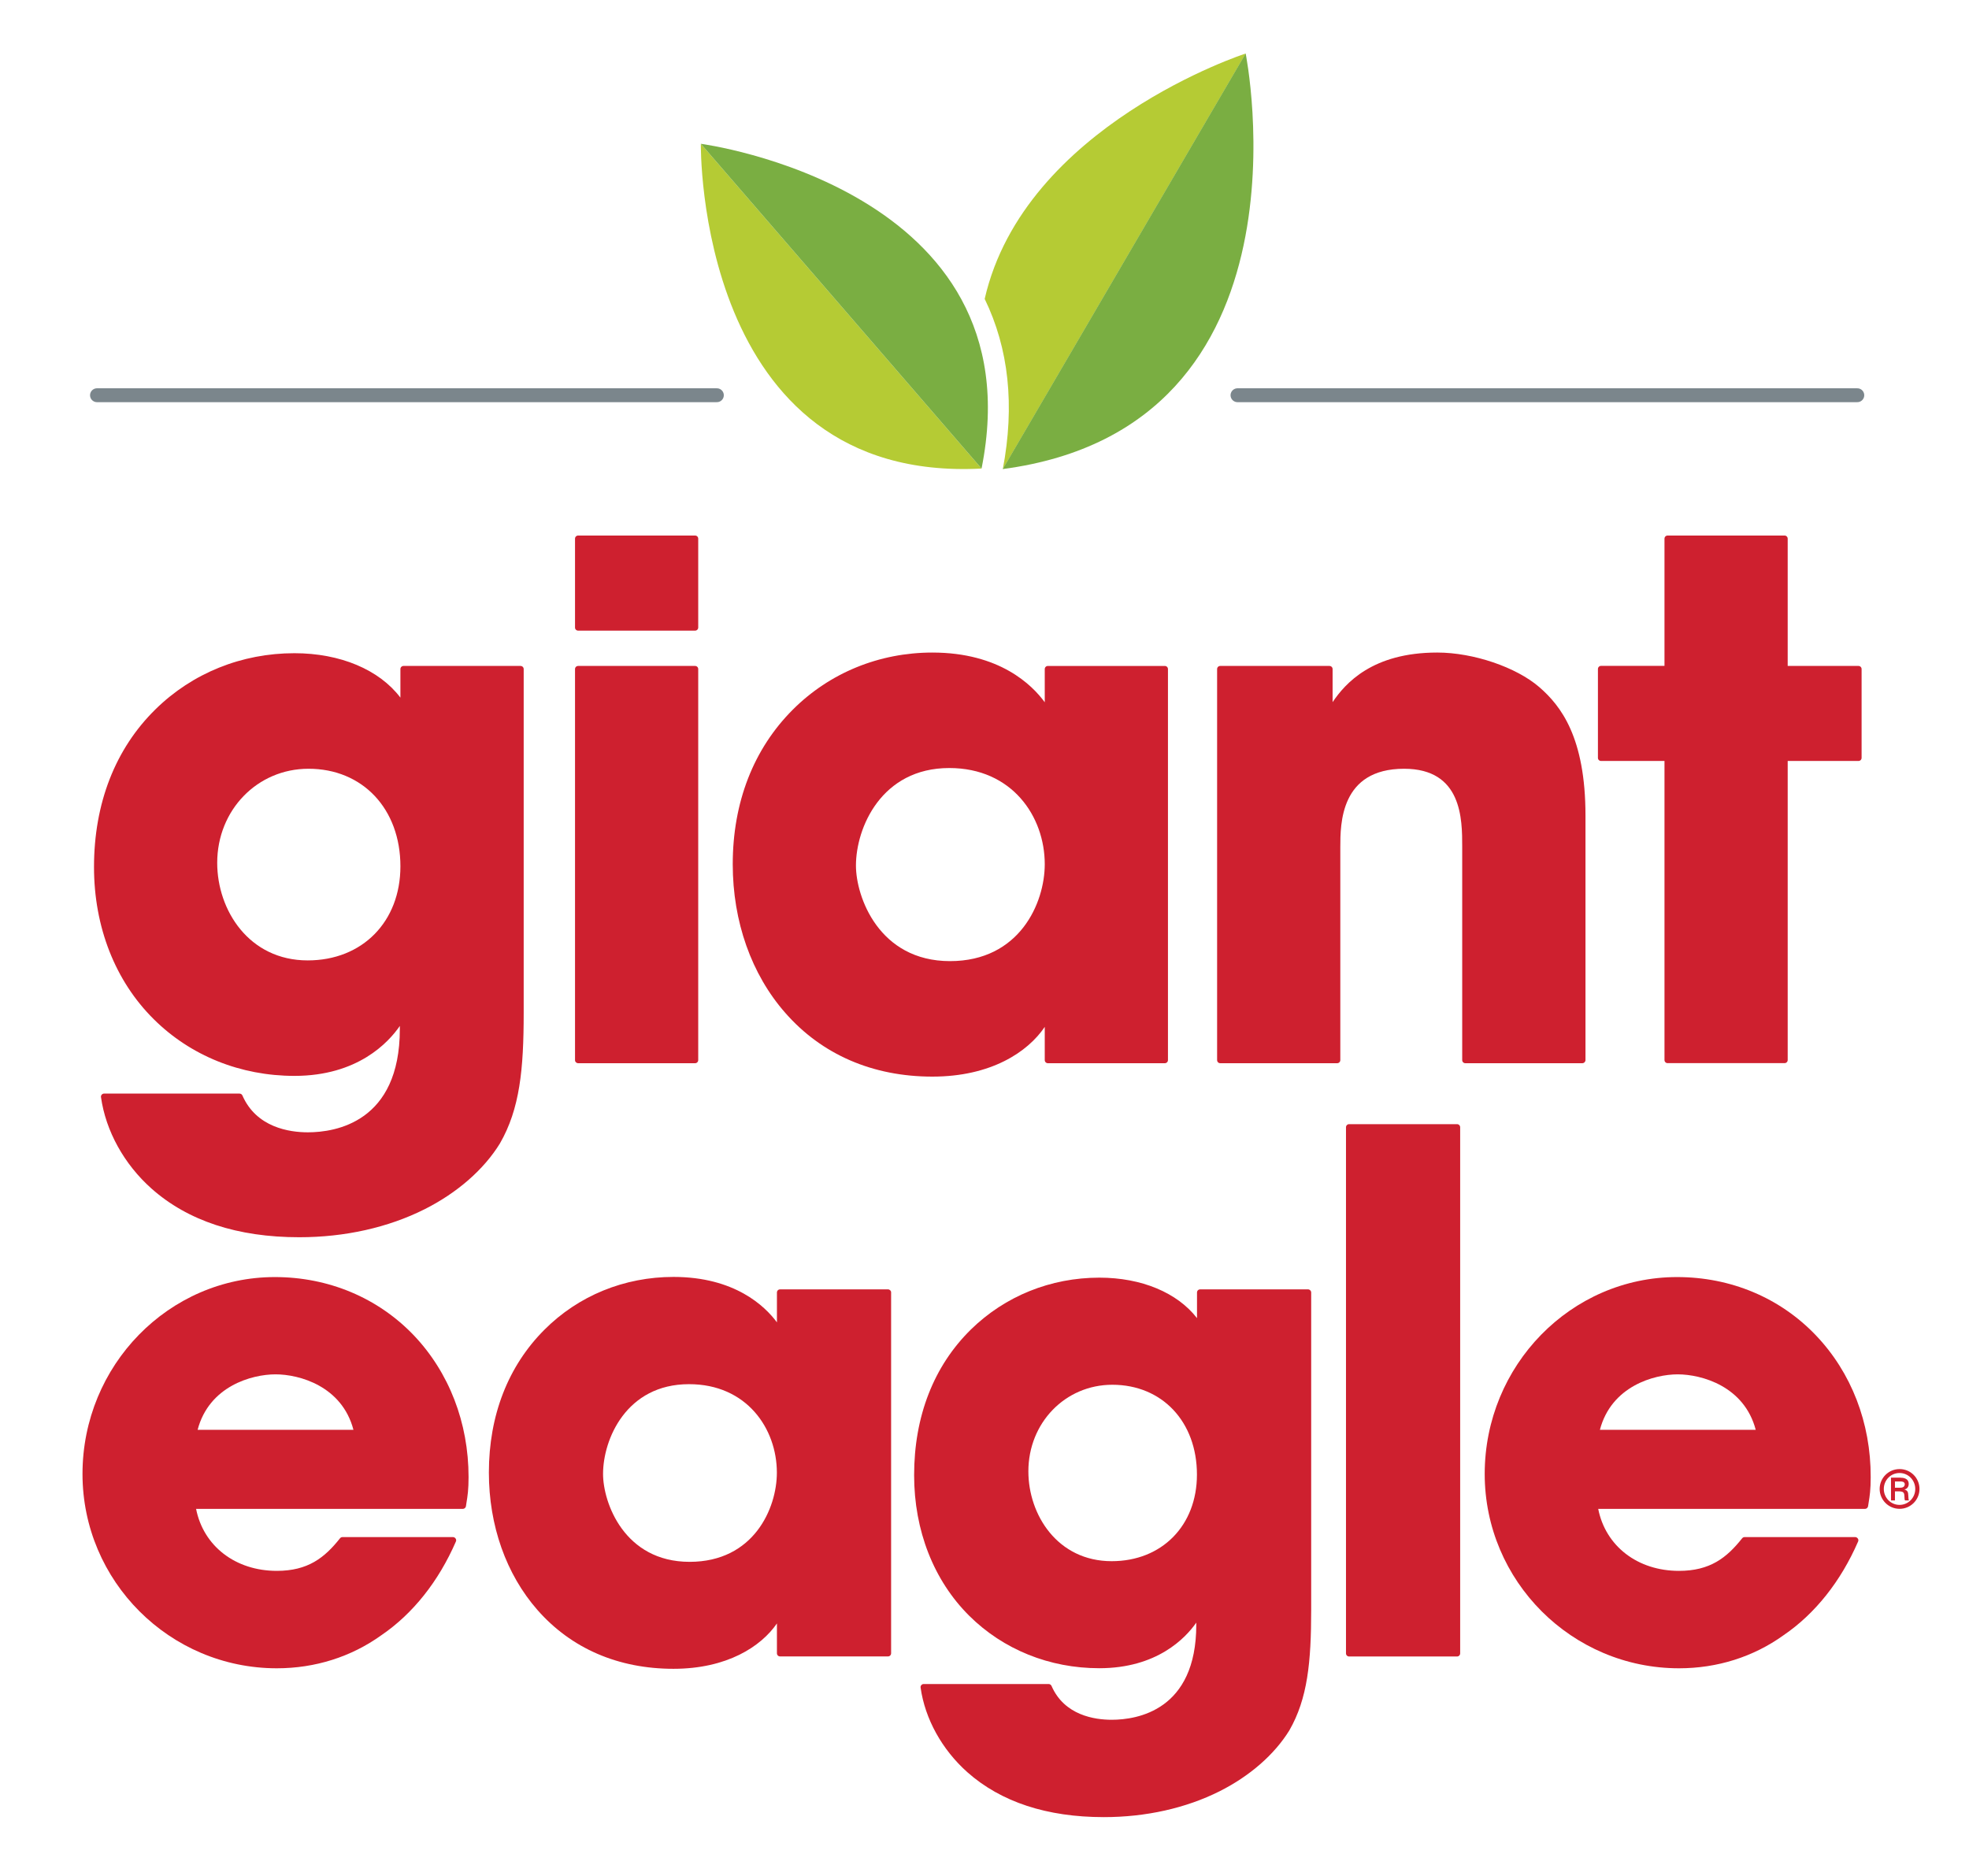
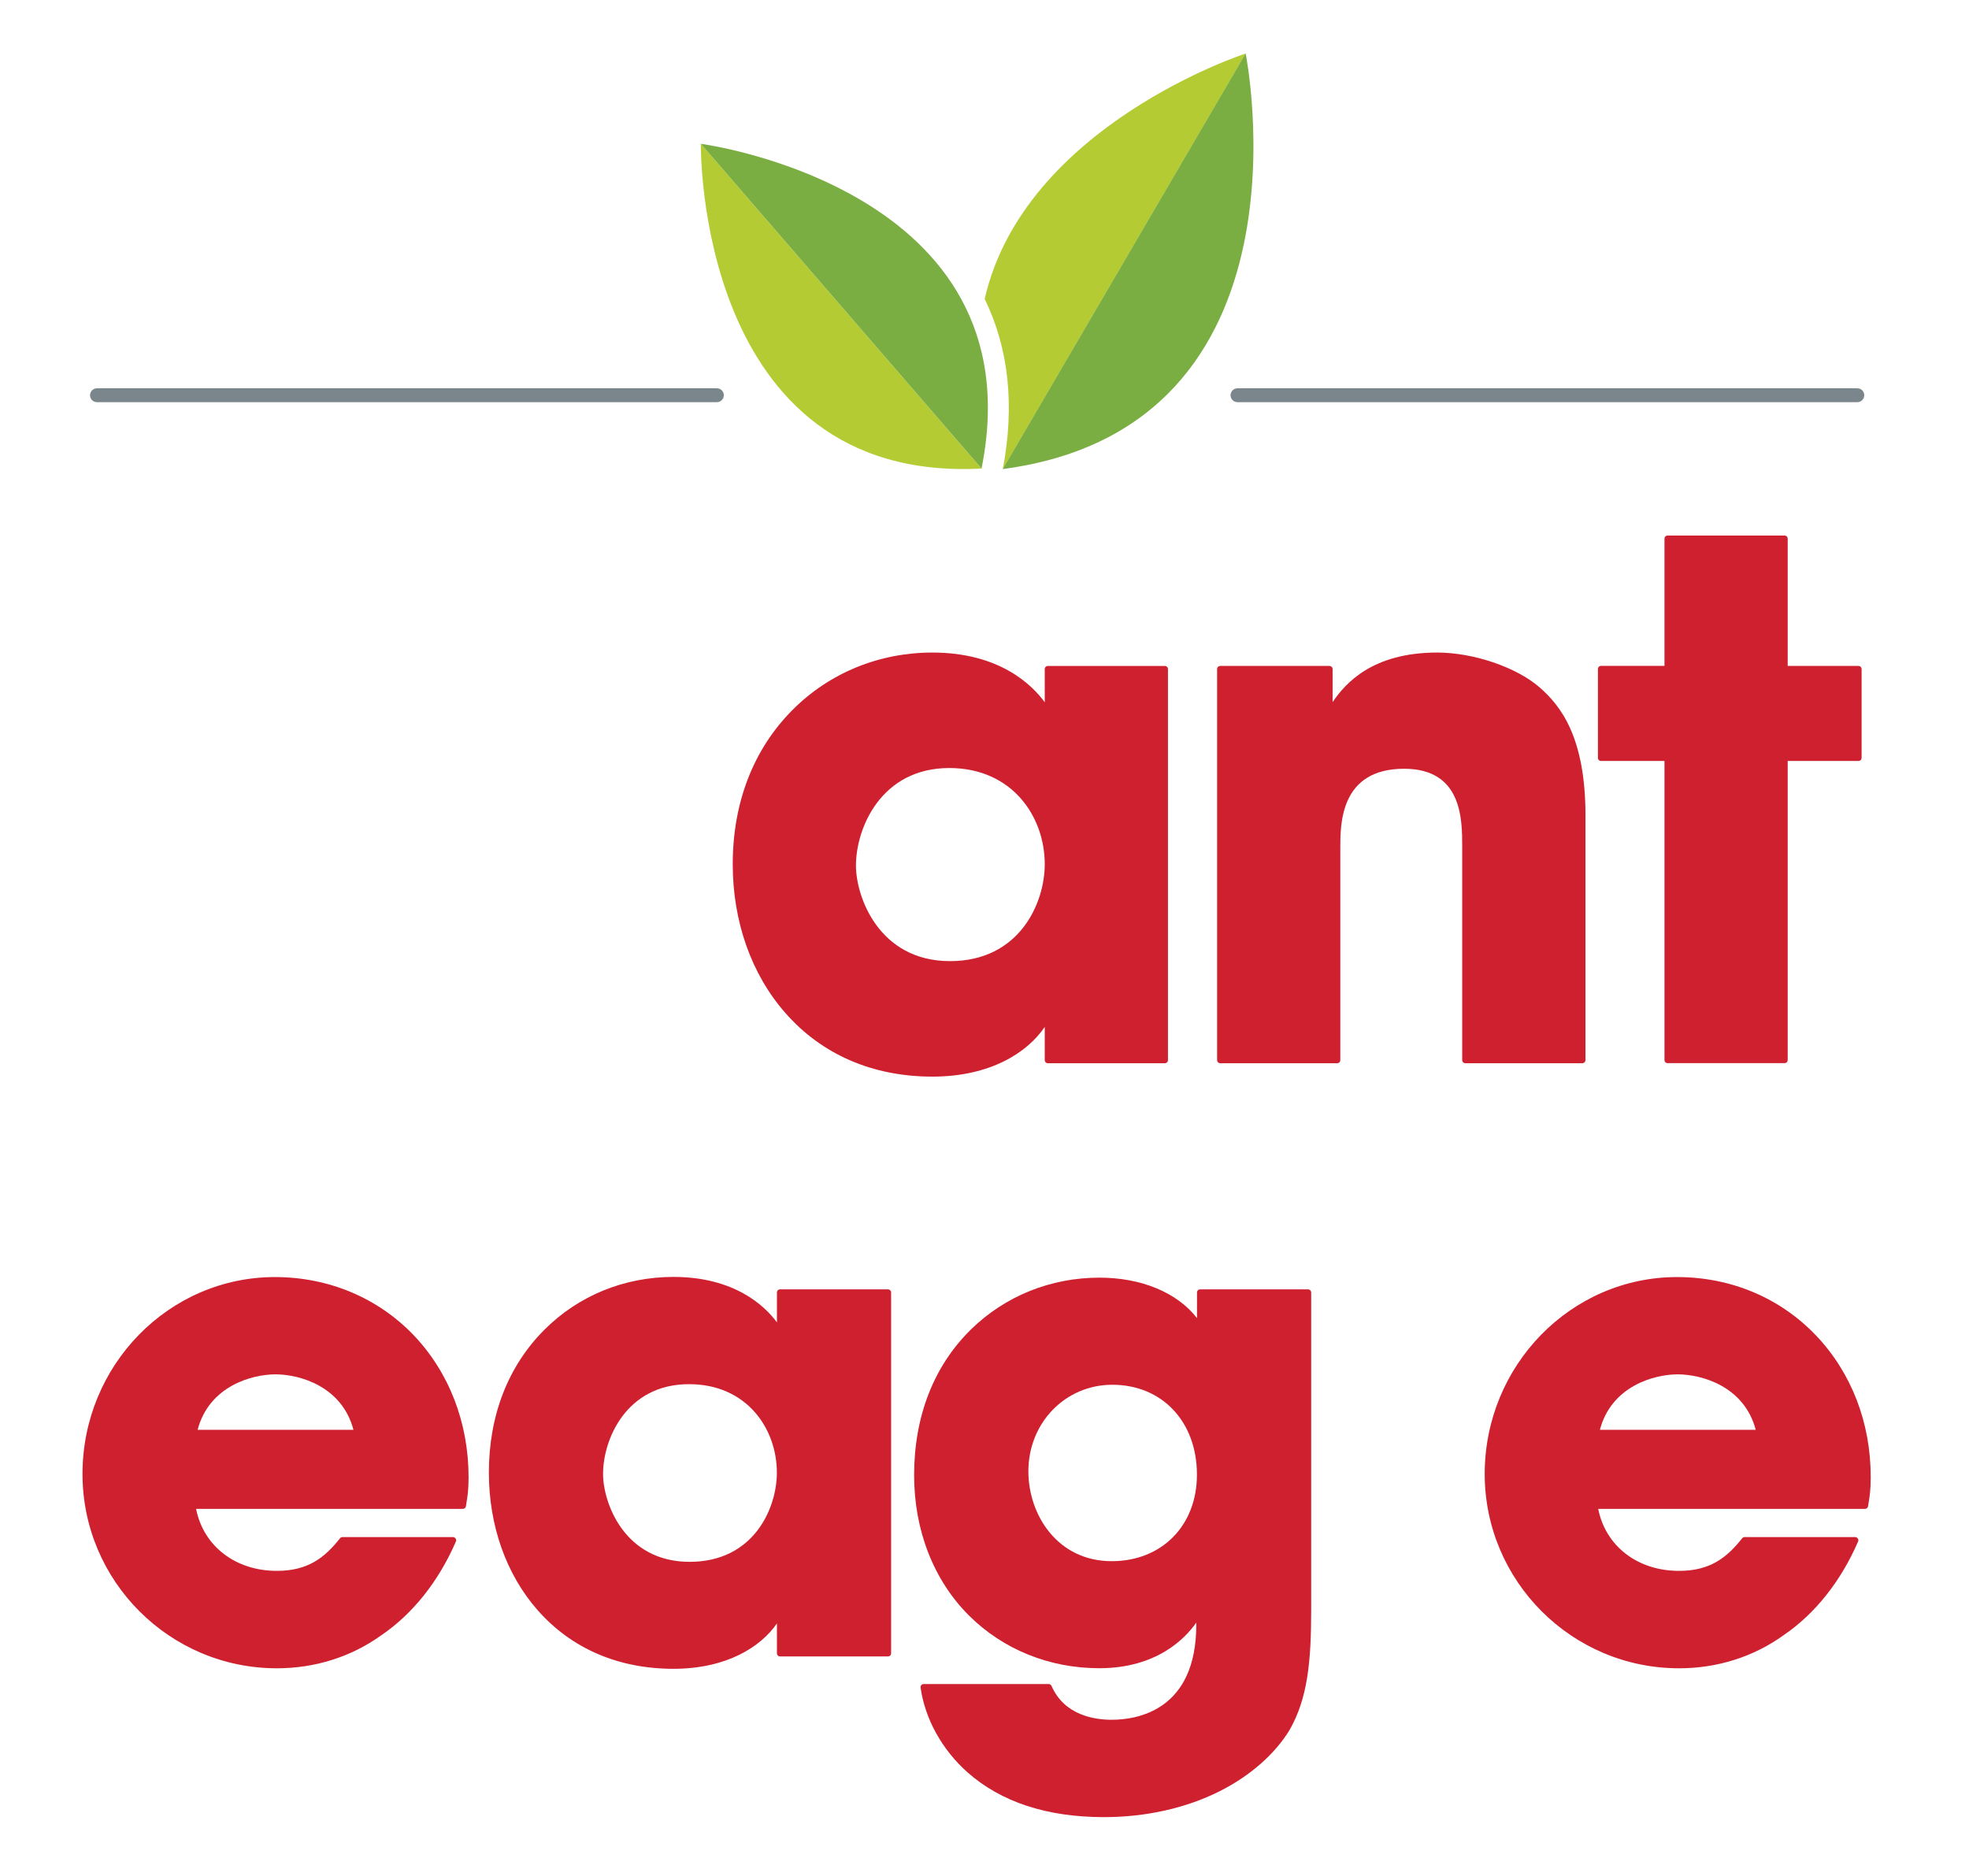
<svg xmlns="http://www.w3.org/2000/svg" version="1.1" id="Layer_1" x="0px" y="0px" viewBox="0 0 270.41 257.7" style="enable-background:new 0 0 270.41 257.7;" xml:space="preserve">
  <style type="text/css">
	.st0{fill:none;stroke:#7B868C;stroke-width:1.906;stroke-linecap:round;stroke-linejoin:round;stroke-miterlimit:10;}
	.st1{fill:#B5CB34;}
	.st2{fill:#7AAE42;}
	.st3{fill:#CE202F;}
</style>
  <g>
    <g>
      <line class="st0" x1="13.32" y1="54.28" x2="98.45" y2="54.28" />
      <line class="st0" x1="169.95" y1="54.28" x2="255.07" y2="54.28" />
    </g>
    <path class="st1" d="M135.23,41.05c3.31,6.81,4.15,14.64,2.49,23.38c0,0,0,0,0,0l33.36-57.08   C171.07,7.34,140.69,17.21,135.23,41.05z" />
    <g>
      <path class="st1" d="M96.25,19.75c0,0-0.7,46.67,38.55,44.6L96.25,19.75" />
      <path class="st2" d="M96.25,19.75c0,0,46.28,6.06,38.55,44.6L96.25,19.75" />
    </g>
    <path class="st2" d="M171.07,7.34c0,0,10.35,51.3-33.36,57.08L171.07,7.34" />
  </g>
  <g>
    <g>
      <path class="st3" d="M37.75,175.39c-14.57,0-26.42,12.13-26.42,27.04c0,14.72,11.97,26.69,26.69,26.69    c5.25,0,10.22-1.57,14.35-4.54c4.32-2.94,7.86-7.39,10.24-12.87c0.06-0.13,0.05-0.29-0.04-0.41c-0.08-0.12-0.22-0.2-0.36-0.2    H47.04c-0.13,0-0.26,0.06-0.34,0.16c-2.13,2.69-4.42,4.48-8.68,4.48c-5.69,0-10.08-3.4-11.09-8.51h36.63    c0.21,0,0.4-0.16,0.43-0.37l0.07-0.46c0.16-0.97,0.29-1.81,0.29-3.54c0-7.47-2.68-14.39-7.54-19.49    C51.88,178.23,45.11,175.39,37.75,175.39z M27.14,196.37c1.57-5.99,7.42-7.62,10.7-7.62s9.13,1.62,10.7,7.62H27.14z" />
      <path class="st3" d="M121.95,177.08h-14.82c-0.24,0-0.43,0.19-0.43,0.43v4.1c-1.64-2.22-5.79-6.24-14.21-6.24    c-6.75,0-13.05,2.57-17.72,7.25c-4.99,4.99-7.63,11.77-7.63,19.62c0,7.27,2.37,13.97,6.67,18.87c4.64,5.29,11.1,8.08,18.68,8.08    c7.35,0,12.02-3.05,14.21-6.23v4.1c0,0.24,0.19,0.43,0.43,0.43h14.82c0.24,0,0.43-0.19,0.43-0.43v-49.56    C122.39,177.28,122.19,177.08,121.95,177.08z M106.69,202.25c0,4.92-3.19,12.25-11.98,12.25c-8.98,0-11.89-8.13-11.89-12.07    c0-4.77,3.2-12.33,11.8-12.33C102.55,190.09,106.69,196.21,106.69,202.25z" />
      <path class="st3" d="M179.64,177.08h-14.82c-0.24,0-0.43,0.19-0.43,0.43v3.52c-2.71-3.5-7.62-5.56-13.41-5.56    c-6.69,0-12.95,2.53-17.63,7.11c-5.11,5.01-7.81,11.93-7.81,20.02c0,7.6,2.69,14.46,7.57,19.31c4.68,4.64,11.02,7.2,17.86,7.2    c7.92,0,11.83-4.13,13.32-6.26v0.29c0,11.78-8.13,13.05-11.62,13.05c-2.33,0-6.5-0.6-8.26-4.65c-0.07-0.16-0.23-0.26-0.4-0.26    h-17.15c-0.13,0-0.24,0.05-0.33,0.15c-0.08,0.09-0.12,0.22-0.1,0.34c0.6,4.29,2.94,8.52,6.42,11.62    c4.61,4.09,10.92,6.17,18.75,6.17c5.77,0,11.27-1.23,15.89-3.55c4.14-2.08,7.54-5.05,9.58-8.36c2.51-4.37,3-9.38,3-16.56v-43.58    C180.07,177.28,179.88,177.08,179.64,177.08z M164.38,202.52c0,7-4.82,11.89-11.71,11.89c-7.43,0-11.44-6.36-11.44-12.34    c0-6.67,5.07-11.89,11.53-11.89C159.6,190.18,164.38,195.26,164.38,202.52z" />
-       <path class="st3" d="M200.1,154.39h-14.82c-0.24,0-0.43,0.19-0.43,0.43v72.25c0,0.24,0.19,0.43,0.43,0.43h14.82    c0.24,0,0.43-0.19,0.43-0.43v-72.25C200.53,154.58,200.34,154.39,200.1,154.39z" />
      <path class="st3" d="M249.38,183.39c-4.93-5.16-11.69-8-19.06-8c-14.57,0-26.42,12.13-26.42,27.04    c0,14.72,11.97,26.69,26.69,26.69c5.25,0,10.22-1.57,14.35-4.54c4.32-2.94,7.86-7.39,10.24-12.87c0.06-0.13,0.05-0.29-0.04-0.41    c-0.08-0.12-0.22-0.2-0.36-0.2h-15.18c-0.13,0-0.26,0.06-0.34,0.16c-2.13,2.69-4.42,4.48-8.68,4.48c-5.69,0-10.08-3.4-11.09-8.51    h36.63c0.21,0,0.4-0.16,0.43-0.37l0.07-0.45c0.16-0.97,0.29-1.81,0.29-3.55C256.93,195.41,254.25,188.49,249.38,183.39z     M241.12,196.37h-21.4c1.57-5.99,7.42-7.62,10.7-7.62C233.7,188.76,239.55,190.38,241.12,196.37z" />
    </g>
    <g>
-       <path class="st3" d="M71.92,139.1V91.89c0-0.24-0.19-0.43-0.43-0.43H55.42c-0.24,0-0.43,0.19-0.43,0.43v3.92    c-2.91-3.84-8.26-6.1-14.56-6.1c-7.24,0-14.01,2.73-19.07,7.7c-5.53,5.42-8.45,12.92-8.45,21.67c0,8.23,2.91,15.65,8.2,20.89    c5.06,5.03,11.93,7.79,19.33,7.79c8.68,0,12.91-4.59,14.47-6.86v0.43c0,12.79-8.83,14.18-12.63,14.18c-2.53,0-7.07-0.66-8.99-5.06    c-0.07-0.16-0.23-0.26-0.4-0.26H14.3c-0.13,0-0.24,0.05-0.33,0.15c-0.08,0.09-0.12,0.22-0.1,0.34c0.65,4.64,3.18,9.22,6.94,12.56    c4.99,4.43,11.81,6.68,20.29,6.68c6.25,0,12.2-1.33,17.2-3.84c4.48-2.25,8.16-5.46,10.36-9.05    C71.39,152.29,71.92,146.87,71.92,139.1z M54.99,118.98c0,7.61-5.23,12.92-12.73,12.92c-8.08,0-12.43-6.91-12.43-13.4    c0-7.24,5.5-12.92,12.53-12.92C49.8,105.57,54.99,111.09,54.99,118.98z" />
-       <path class="st3" d="M79.4,86.61h16.06c0.24,0,0.43-0.19,0.43-0.43V73.98c0-0.24-0.19-0.43-0.43-0.43H79.4    c-0.24,0-0.43,0.19-0.43,0.43v12.19C78.96,86.42,79.16,86.61,79.4,86.61z" />
-       <path class="st3" d="M79.4,146.02h16.06c0.24,0,0.43-0.19,0.43-0.43v-53.7c0-0.24-0.19-0.43-0.43-0.43H79.4    c-0.24,0-0.43,0.19-0.43,0.43v53.7C78.96,145.82,79.16,146.02,79.4,146.02z" />
      <path class="st3" d="M128.05,147.86c8.02,0,13.09-3.36,15.43-6.83v4.56c0,0.24,0.19,0.43,0.43,0.43h16.06    c0.24,0,0.43-0.19,0.43-0.43v-53.7c0-0.24-0.19-0.43-0.43-0.43h-16.06c-0.24,0-0.43,0.19-0.43,0.43v4.56    c-1.73-2.38-6.21-6.83-15.43-6.83c-7.31,0-14.12,2.79-19.17,7.84c-5.4,5.4-8.25,12.74-8.25,21.23c0,7.87,2.56,15.12,7.22,20.42    C112.86,144.83,119.85,147.86,128.05,147.86z M117.55,118.88c0-5.18,3.48-13.4,12.82-13.4c8.61,0,13.11,6.64,13.11,13.21    c0,5.35-3.47,13.31-13.02,13.31C120.7,131.99,117.55,123.16,117.55,118.88z" />
      <path class="st3" d="M217.74,145.59v-33.57c0-10.77-3.39-15.09-6.34-17.65c-3.18-2.75-9.07-4.75-14.02-4.75    c-8.9,0-12.62,4.22-14.37,6.81v-4.54c0-0.24-0.19-0.43-0.43-0.43h-15c-0.24,0-0.43,0.19-0.43,0.43v53.7    c0,0.24,0.19,0.43,0.43,0.43h16.06c0.24,0,0.43-0.19,0.43-0.43v-29.22c0-3.23,0-10.79,8.76-10.79c7.98,0,7.98,6.96,7.98,10.69    v29.32c0,0.24,0.19,0.43,0.43,0.43h16.06C217.55,146.02,217.74,145.82,217.74,145.59z" />
      <path class="st3" d="M219.88,104.51h8.71v41.07c0,0.24,0.19,0.43,0.43,0.43h16.06c0.24,0,0.43-0.19,0.43-0.43v-41.07h9.72    c0.24,0,0.43-0.19,0.43-0.43V91.89c0-0.24-0.19-0.43-0.43-0.43h-9.72V73.98c0-0.24-0.19-0.43-0.43-0.43h-16.06    c-0.24,0-0.43,0.19-0.43,0.43v17.47h-8.71c-0.24,0-0.43,0.19-0.43,0.43v12.19C219.44,104.32,219.64,104.51,219.88,104.51z" />
    </g>
  </g>
  <g>
-     <path class="st3" d="M263.61,204.49c0,1.52-1.24,2.73-2.73,2.73c-1.53,0-2.74-1.24-2.74-2.73c0-1.49,1.2-2.73,2.74-2.73   C262.4,201.76,263.61,202.99,263.61,204.49z M258.71,204.49c0,1.2,0.95,2.19,2.16,2.19c1.19,0,2.16-0.97,2.16-2.19   c0-1.19-0.94-2.19-2.16-2.19C259.64,202.3,258.71,203.3,258.71,204.49z M261.03,202.95c0.19,0,1.1,0,1.1,0.85   c0,0.34-0.16,0.66-0.58,0.76v0.01c0.43,0.12,0.51,0.38,0.52,0.78c0.03,0.53,0.03,0.59,0.1,0.72h-0.54   c-0.06-0.09-0.08-0.19-0.09-0.58c-0.02-0.49-0.12-0.63-0.66-0.67h-0.64v1.25h-0.54v-3.13H261.03z M260.25,204.32h0.64   c0.22,0,0.7,0,0.7-0.5c-0.04-0.33-0.36-0.36-0.63-0.36h-0.72V204.32z" />
-   </g>
+     </g>
</svg>